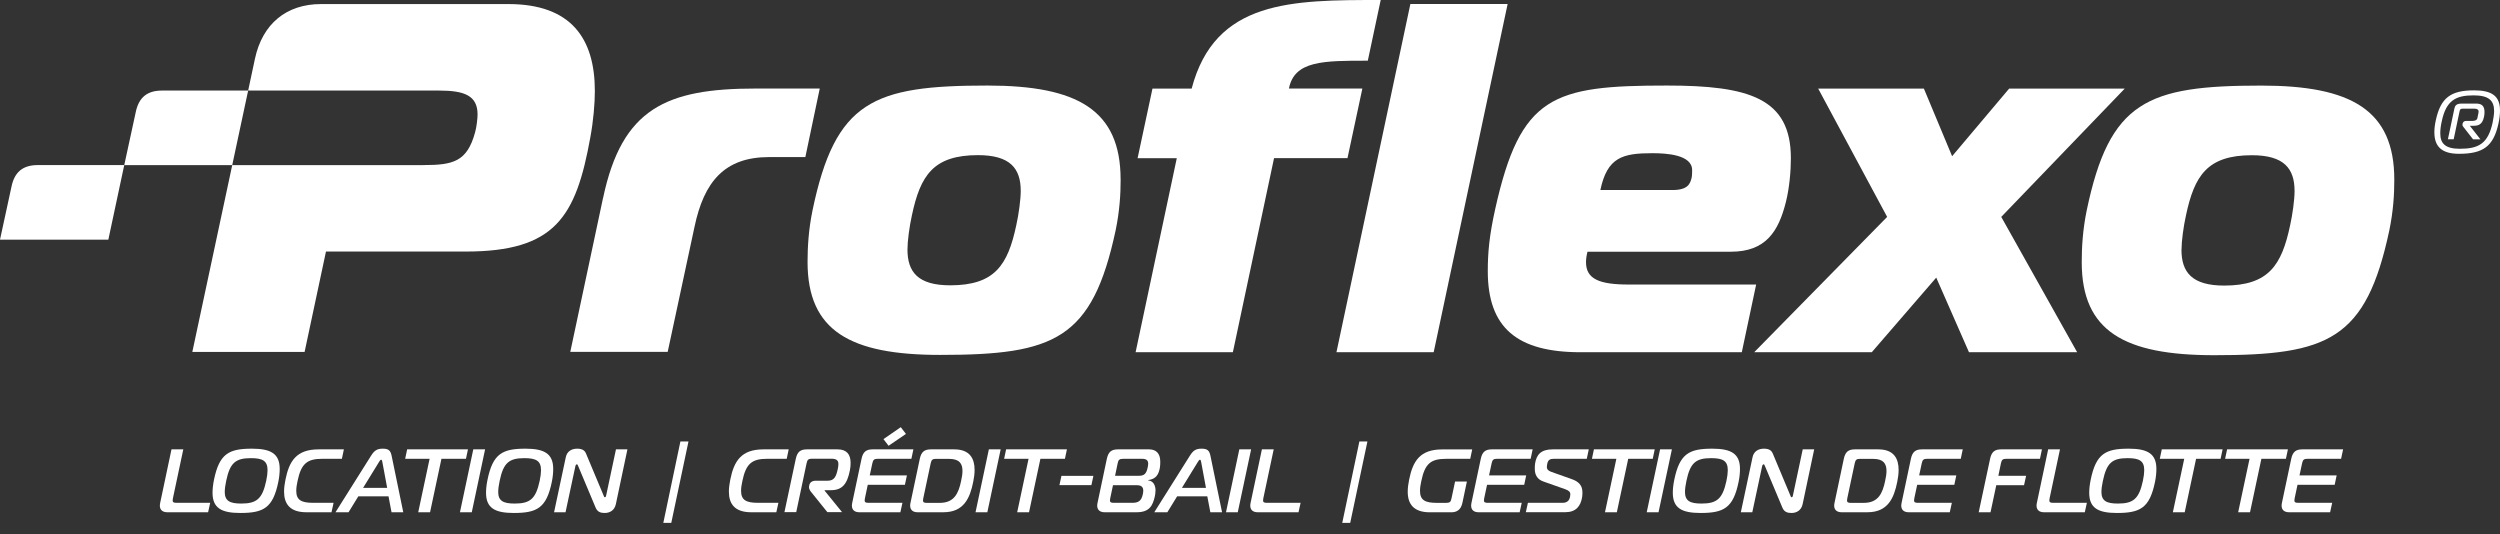
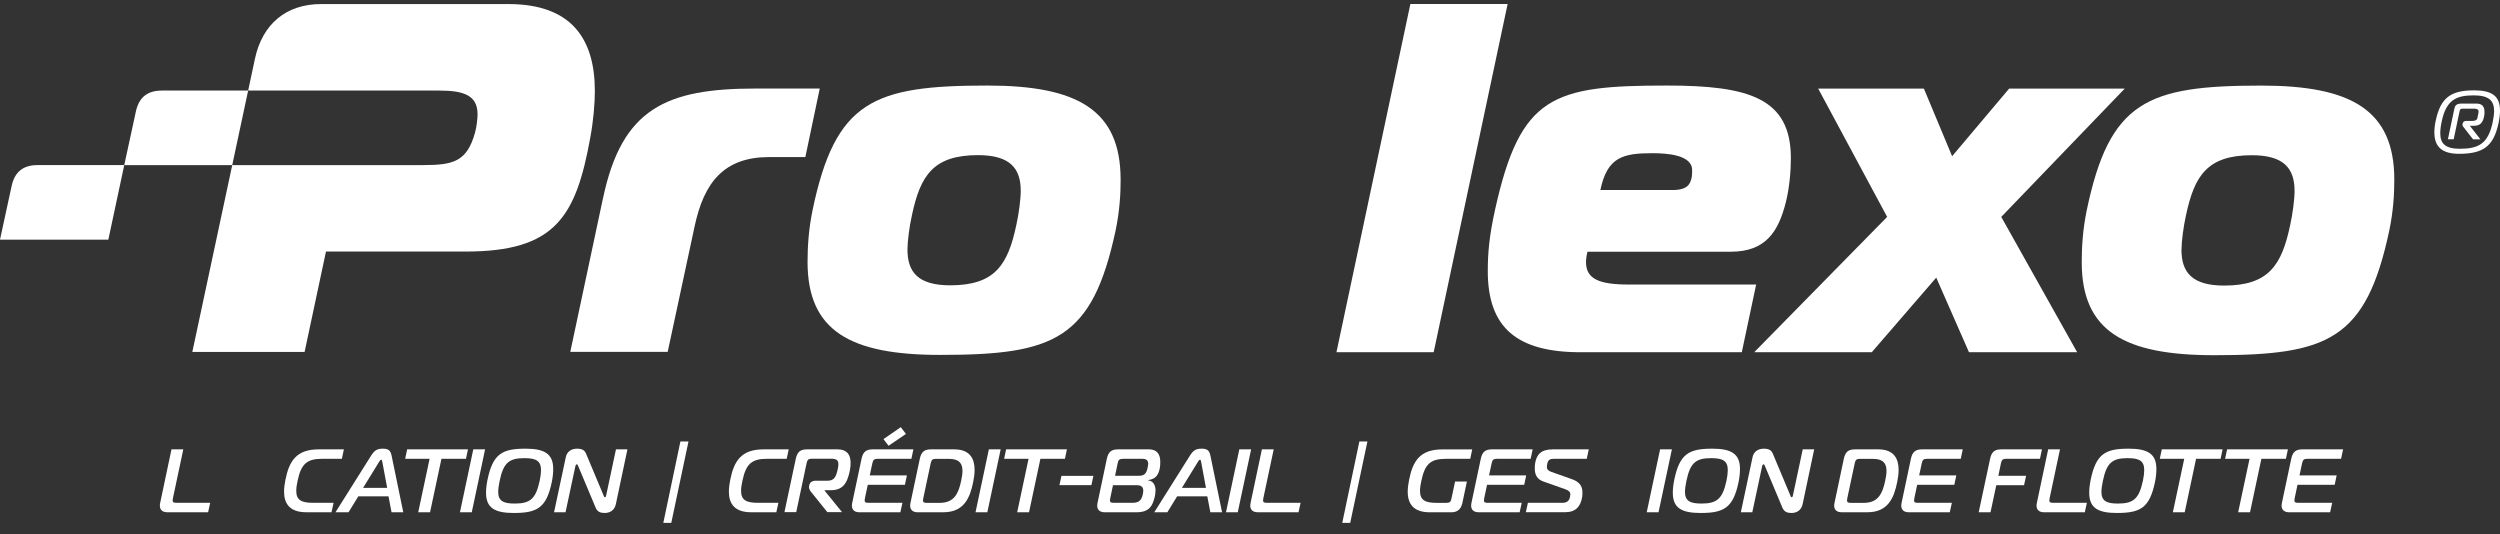
<svg xmlns="http://www.w3.org/2000/svg" width="220" height="47" viewBox="0 0 220 47" fill="none">
  <rect x="0" y="0" width="220" height="47" fill="#333333" stroke="none" />
  <g clip-path="url(#clip0_2_472)">
    <path d="M214.223 11.654C214.223 11.342 214.261 10.98 214.352 10.581C214.778 8.598 215.673 7.951 217.72 7.951C219.262 7.951 220 8.43 220 9.724C220 10.048 219.962 10.409 219.871 10.839C219.429 12.91 218.485 13.534 216.388 13.534C214.938 13.534 214.226 12.952 214.226 11.658M219.353 10.775C219.429 10.386 219.482 10.048 219.482 9.766C219.482 8.834 218.991 8.392 217.682 8.392C216.129 8.392 215.262 8.818 214.873 10.683C214.782 11.083 214.744 11.433 214.744 11.734C214.744 12.64 215.197 13.092 216.464 13.092C218.108 13.092 218.95 12.651 219.353 10.775ZM215.414 12.263L215.985 9.557C216.038 9.325 216.126 9.115 216.632 9.115H217.914C218.443 9.115 218.637 9.386 218.637 9.854C218.637 9.972 218.626 10.112 218.599 10.253C218.455 11.003 218.044 11.068 217.667 11.068H217.343L218.276 12.259H217.629L216.799 11.197C216.746 11.121 216.696 11.079 216.696 10.976C216.696 10.794 216.799 10.642 217.031 10.642H217.484C217.663 10.642 217.964 10.642 218.013 10.383L218.105 9.93C218.116 9.892 218.116 9.838 218.116 9.812C218.116 9.644 217.975 9.564 217.766 9.564H216.715C216.559 9.564 216.483 9.591 216.441 9.797L215.924 12.255H215.406L215.414 12.263Z" fill="white" />
    <path d="M16.925 30.969L22.436 5.168C23.091 2.108 25.192 0.358 28.252 0.358H44.739C50.25 0.358 52.347 3.376 52.347 8.012C52.347 9.104 52.218 10.634 51.951 12.076C50.684 19.117 48.846 22.136 40.975 22.136H28.686L26.805 30.969H16.921H16.925ZM37.26 14.527C39.886 14.527 41.108 14.223 41.809 11.642C41.938 11.205 42.026 10.417 42.026 10.067C42.026 8.404 40.846 7.97 38.657 7.97H14.257C12.944 7.97 12.202 8.582 11.939 9.896L10.934 14.531H37.26V14.527Z" fill="white" />
    <path d="M53.074 17.412C54.737 9.542 58.627 7.791 66.498 7.791H72.138L70.871 13.823H67.678C63.742 13.823 61.95 16.012 61.12 19.947L58.757 30.965H50.185L53.07 17.409L53.074 17.412Z" fill="white" />
    <path d="M98.616 15.795C98.616 17.108 98.529 18.55 98.179 20.255C96.123 29.877 92.801 31.232 82.742 31.232C74.825 31.232 71.065 29.131 71.065 23.053C71.065 21.74 71.153 20.21 71.503 18.505C73.512 8.883 76.839 7.528 86.894 7.528C94.81 7.528 98.613 9.671 98.613 15.795M79.857 21.96C79.857 23.928 80.774 25.108 83.617 25.108C87.552 25.108 88.69 23.315 89.433 19.818C89.65 18.855 89.825 17.542 89.825 16.799C89.825 14.832 88.907 13.652 86.064 13.652C82.129 13.652 80.991 15.445 80.249 18.942C80.032 19.905 79.857 21.218 79.857 21.96Z" fill="white" />
-     <path d="M99.933 30.996L103.557 13.922H100.108L101.418 7.795H104.866C106.921 0 113.642 0 121.502 0L120.367 5.34C116.44 5.34 113.905 5.34 113.425 7.791H119.888L118.579 13.918H112.116L108.493 30.992H99.937L99.933 30.996Z" fill="white" />
    <path d="M124.113 0.35H132.672L126.164 30.996H117.608L124.113 0.35Z" fill="white" />
    <path d="M139.089 30.996C133.502 30.996 130.925 28.849 130.925 23.86C130.925 22.238 131.055 20.75 131.58 18.387C133.806 8.404 136.642 7.528 146.686 7.528C153.887 7.528 157.597 8.624 157.597 13.918C157.597 15.056 157.468 16.544 157.16 17.77C156.505 20.396 155.371 22.151 152.315 22.151H139.698C139.61 22.501 139.569 22.805 139.569 23.072C139.569 24.56 140.748 25.039 143.321 25.039H154.541L153.278 30.996H139.089ZM147.165 16.723C148.562 16.723 148.737 16.156 148.867 15.627C148.908 15.452 148.908 15.06 148.908 14.969C148.908 13.61 146.64 13.481 145.415 13.481C142.796 13.481 141.441 13.831 140.832 16.72H147.161L147.165 16.723Z" fill="white" />
    <path d="M173.27 30.996L170.389 24.43L164.715 30.996H154.37L166.069 19.087L159.999 7.795H169.301L171.786 13.747L176.806 7.795H186.979L176.11 19.087L182.789 30.996H173.27Z" fill="white" />
    <path d="M210.698 15.806C210.698 17.119 210.611 18.566 210.261 20.271C208.209 29.904 204.89 31.258 194.85 31.258C186.949 31.258 183.193 29.157 183.193 23.072C183.193 21.759 183.28 20.225 183.63 18.52C185.64 8.887 188.959 7.532 198.999 7.532C206.9 7.532 210.698 9.679 210.698 15.806ZM191.969 21.979C191.969 23.947 192.886 25.131 195.722 25.131C199.65 25.131 200.787 23.334 201.53 19.833C201.747 18.87 201.922 17.557 201.922 16.811C201.922 14.839 201.004 13.66 198.169 13.66C194.241 13.66 193.107 15.456 192.365 18.957C192.148 19.92 191.973 21.233 191.973 21.979" fill="white" />
    <path d="M3.323 14.527C2.01 14.527 1.267 15.14 1.005 16.453L0 21.089H9.534L10.934 14.527H3.323Z" fill="white" />
    <path d="M14.722 45.078C14.326 45.078 14.067 44.888 14.067 44.492C14.067 44.419 14.082 44.332 14.097 44.248L15.091 39.544H16.13L15.216 43.852C15.201 43.925 15.193 43.986 15.193 44.035C15.193 44.203 15.289 44.248 15.532 44.248H18.497L18.314 45.078H14.722Z" fill="white" />
-     <path d="M24.613 41.261C24.613 41.584 24.583 41.957 24.495 42.391C24.023 44.705 23.194 45.142 21.138 45.142C19.49 45.142 18.703 44.709 18.703 43.365C18.703 43.042 18.741 42.669 18.828 42.235C19.3 39.921 20.137 39.483 22.177 39.483C23.833 39.483 24.613 39.925 24.613 41.261ZM19.776 43.27C19.776 44.077 20.21 44.313 21.233 44.313C22.588 44.313 23.087 43.894 23.426 42.315C23.506 41.942 23.544 41.626 23.544 41.375C23.544 40.553 23.11 40.317 22.078 40.317C20.724 40.317 20.233 40.735 19.905 42.315C19.825 42.695 19.78 43.019 19.78 43.27H19.776Z" fill="white" />
    <path d="M26.954 45.078C25.504 45.078 24.998 44.328 24.998 43.266C24.998 42.943 25.043 42.596 25.116 42.231C25.447 40.572 26.078 39.544 28.046 39.544H30.261L30.086 40.374H28.362C27.022 40.374 26.501 40.808 26.189 42.311C26.109 42.657 26.071 42.95 26.071 43.198C26.071 43.997 26.512 44.248 27.544 44.248H29.355L29.173 45.078H26.95H26.954Z" fill="white" />
    <path d="M32.651 40.107C32.944 39.639 33.188 39.483 33.683 39.483C34.178 39.483 34.368 39.632 34.463 40.107L35.487 45.078H34.455L34.189 43.677H31.532L30.672 45.078H29.523L32.651 40.107ZM31.951 42.935H34.071L33.652 40.682C33.637 40.594 33.614 40.454 33.542 40.454C33.47 40.454 33.394 40.594 33.336 40.682L31.951 42.935Z" fill="white" />
    <path d="M36.804 45.078L37.805 40.374H35.654L35.829 39.544H41.181L41.005 40.374H38.847L37.846 45.078H36.807H36.804Z" fill="white" />
    <path d="M40.476 45.078L41.649 39.544H42.688L41.516 45.078H40.476Z" fill="white" />
    <path d="M48.682 41.261C48.682 41.584 48.652 41.957 48.564 42.391C48.092 44.705 47.263 45.142 45.207 45.142C43.559 45.142 42.771 44.709 42.771 43.365C42.771 43.042 42.809 42.669 42.897 42.235C43.369 39.921 44.206 39.483 46.246 39.483C47.902 39.483 48.682 39.925 48.682 41.261ZM43.841 43.27C43.841 44.077 44.275 44.313 45.299 44.313C46.654 44.313 47.152 43.894 47.491 42.315C47.571 41.942 47.609 41.626 47.609 41.375C47.609 40.553 47.175 40.317 46.144 40.317C44.789 40.317 44.298 40.735 43.97 42.315C43.89 42.695 43.845 43.019 43.845 43.27H43.841Z" fill="white" />
    <path d="M54.197 44.358C54.079 44.918 53.66 45.142 53.211 45.142C52.873 45.142 52.579 45.063 52.416 44.674L50.87 40.99C50.813 40.865 50.798 40.857 50.775 40.857C50.737 40.857 50.657 40.895 50.635 41.017L49.767 45.078H48.758L49.79 40.233C49.892 39.749 50.262 39.483 50.791 39.483C51.285 39.483 51.468 39.673 51.571 39.917L53.124 43.624C53.154 43.681 53.154 43.757 53.226 43.757C53.306 43.757 53.329 43.67 53.337 43.624L54.205 39.544H55.213L54.197 44.358Z" fill="white" />
    <path d="M59.879 38.851H60.587L59.072 46.014H58.372L59.875 38.851H59.879Z" fill="white" />
    <path d="M66.098 45.078C64.648 45.078 64.142 44.328 64.142 43.266C64.142 42.943 64.188 42.596 64.26 42.231C64.591 40.572 65.223 39.544 67.191 39.544H69.406L69.231 40.374H67.506C66.167 40.374 65.645 40.808 65.333 42.311C65.253 42.657 65.215 42.95 65.215 43.198C65.215 43.997 65.657 44.248 66.688 44.248H68.5L68.317 45.078H66.094H66.098Z" fill="white" />
    <path d="M69.029 45.078L70.03 40.374C70.163 39.742 70.456 39.544 71.008 39.544H73.71C74.513 39.544 74.852 39.993 74.852 40.72C74.852 40.918 74.844 41.131 74.795 41.367C74.559 42.585 74.125 43.137 73.124 43.137H72.572L72.564 43.175L74.102 45.07H72.808L71.366 43.278C71.278 43.167 71.191 43.015 71.191 42.874C71.191 42.851 71.191 42.817 71.198 42.794L71.221 42.684C71.267 42.463 71.465 42.303 71.773 42.303H72.846C73.421 42.303 73.588 41.915 73.722 41.283C73.76 41.108 73.779 40.96 73.779 40.842C73.779 40.518 73.623 40.366 73.139 40.366H71.461C71.145 40.366 71.05 40.446 70.981 40.762L70.068 45.07H69.029V45.078Z" fill="white" />
    <path d="M79.236 45.078H75.621C75.225 45.078 74.966 44.888 74.966 44.492C74.966 44.419 74.981 44.332 74.996 44.248L75.815 40.374C75.948 39.742 76.241 39.544 76.793 39.544H80.378L80.203 40.374H77.246C76.93 40.374 76.835 40.454 76.766 40.77L76.538 41.835H79.807L79.632 42.665H76.363L76.112 43.852C76.097 43.925 76.089 43.986 76.089 44.035C76.089 44.203 76.184 44.248 76.428 44.248H79.415L79.233 45.078H79.236ZM79.724 38.185L78.194 39.228L77.745 38.642L79.267 37.592L79.724 38.185Z" fill="white" />
    <path d="M80.747 45.078C80.352 45.078 80.093 44.888 80.093 44.492C80.093 44.419 80.108 44.332 80.123 44.248L80.942 40.374C81.075 39.742 81.368 39.544 81.92 39.544H83.975C85.36 39.544 85.764 40.374 85.764 41.348C85.764 41.687 85.718 42.044 85.646 42.391C85.36 43.814 84.835 45.078 83.019 45.078H80.744H80.747ZM82.38 40.377C82.064 40.377 81.969 40.457 81.901 40.773L81.246 43.856C81.231 43.928 81.223 43.989 81.223 44.039C81.223 44.206 81.318 44.252 81.562 44.252H82.704C83.963 44.252 84.352 43.422 84.58 42.315C84.652 41.991 84.698 41.698 84.698 41.439C84.698 40.8 84.424 40.381 83.522 40.381H82.38V40.377Z" fill="white" />
    <path d="M85.847 45.078L87.02 39.544H88.059L86.886 45.078H85.847Z" fill="white" />
    <path d="M89.513 45.078L90.513 40.374H88.363L88.538 39.544H93.889L93.714 40.374H91.556L90.555 45.078H89.516H89.513Z" fill="white" />
    <path d="M93.406 41.877H96.219L96.043 42.691H93.231L93.406 41.877Z" fill="white" />
    <path d="M101.68 43.19C101.68 43.331 101.665 43.483 101.634 43.639C101.452 44.484 101.163 45.078 100.028 45.078H97.208C96.812 45.078 96.553 44.888 96.553 44.492C96.553 44.419 96.569 44.332 96.584 44.248L97.402 40.374C97.535 39.742 97.829 39.544 98.38 39.544H101.124C101.772 39.544 102.103 39.94 102.103 40.617C102.103 40.777 102.103 40.948 102.072 41.139C101.969 41.74 101.741 42.159 101.041 42.246V42.277C101.475 42.315 101.688 42.688 101.688 43.186L101.68 43.19ZM97.699 43.852C97.684 43.925 97.676 43.986 97.676 44.035C97.676 44.203 97.771 44.248 98.015 44.248H99.663C100.207 44.248 100.451 44.043 100.569 43.491C100.592 43.373 100.607 43.27 100.607 43.182C100.607 42.851 100.424 42.699 100.055 42.699H97.943L97.699 43.852ZM98.125 41.869H100.222C100.687 41.869 100.877 41.694 100.995 41.142C101.018 41.032 101.041 40.888 101.041 40.804C101.041 40.526 100.892 40.377 100.527 40.377H98.833C98.517 40.377 98.415 40.457 98.354 40.773L98.125 41.873V41.869Z" fill="white" />
    <path d="M104.706 40.107C104.999 39.639 105.243 39.483 105.737 39.483C106.232 39.483 106.422 39.632 106.518 40.107L107.541 45.078H106.51L106.243 43.677H103.587L102.727 45.078H101.577L104.706 40.107ZM104.006 42.935H106.126L105.707 40.682C105.692 40.594 105.669 40.454 105.596 40.454C105.524 40.454 105.448 40.594 105.391 40.682L104.006 42.935Z" fill="white" />
    <path d="M107.888 45.078L109.06 39.544H110.099L108.923 45.078H107.884H107.888Z" fill="white" />
    <path d="M110.677 45.078C110.282 45.078 110.023 44.888 110.023 44.492C110.023 44.419 110.038 44.332 110.053 44.248L111.047 39.544H112.086L111.172 43.852C111.157 43.925 111.149 43.986 111.149 44.035C111.149 44.203 111.245 44.248 111.488 44.248H114.453L114.27 45.078H110.677Z" fill="white" />
    <path d="M119.625 38.851H120.333L118.818 46.014H118.118L119.625 38.851Z" fill="white" />
    <path d="M127.245 40.377C125.905 40.377 125.391 40.811 125.079 42.315C124.999 42.661 124.961 42.954 124.961 43.202C124.961 44.001 125.395 44.252 126.427 44.252H127.26C127.576 44.252 127.671 44.172 127.732 43.856L128.048 42.372H129.087L128.691 44.252C128.558 44.884 128.177 45.082 127.705 45.082H125.829C124.379 45.082 123.88 44.332 123.88 43.27C123.88 42.947 123.926 42.6 123.998 42.235C124.329 40.575 124.954 39.548 126.921 39.548H129.555L129.38 40.377H127.237H127.245Z" fill="white" />
    <path d="M133.73 45.078H130.115C129.719 45.078 129.46 44.888 129.46 44.492C129.46 44.419 129.475 44.332 129.49 44.248L130.309 40.374C130.442 39.742 130.735 39.544 131.287 39.544H134.872L134.697 40.374H131.743C131.428 40.374 131.332 40.454 131.264 40.77L131.036 41.835H134.305L134.13 42.665H130.86L130.609 43.852C130.594 43.925 130.586 43.986 130.586 44.035C130.586 44.203 130.682 44.248 130.925 44.248H133.913L133.73 45.078Z" fill="white" />
    <path d="M134.457 44.248H137.513C138.008 44.248 138.118 43.925 138.16 43.742C138.176 43.662 138.191 43.559 138.191 43.491C138.191 43.323 138.088 43.175 137.757 43.057L135.804 42.368C135.283 42.185 135.062 41.782 135.062 41.268C135.062 41.127 135.062 40.967 135.085 40.8C135.211 40.001 135.607 39.544 136.638 39.544H139.812L139.637 40.374H136.737C136.398 40.374 136.223 40.469 136.155 40.83C136.139 40.918 136.124 41.028 136.124 41.108C136.124 41.276 136.212 41.416 136.501 41.519L138.305 42.159C138.922 42.372 139.253 42.718 139.253 43.319C139.253 43.445 139.253 43.582 139.23 43.73C139.104 44.553 138.67 45.074 137.742 45.074H134.274L134.457 44.244V44.248Z" fill="white" />
-     <path d="M141.239 45.078L142.24 40.374H140.09L140.265 39.544H145.616L145.441 40.374H143.283L142.282 45.078H141.243H141.239Z" fill="white" />
    <path d="M144.912 45.078L146.088 39.544H147.127L145.951 45.078H144.912Z" fill="white" />
    <path d="M153.118 41.261C153.118 41.584 153.087 41.957 153 42.391C152.528 44.705 151.698 45.142 149.643 45.142C147.995 45.142 147.207 44.709 147.207 43.365C147.207 43.042 147.245 42.669 147.333 42.235C147.805 39.921 148.642 39.483 150.682 39.483C152.338 39.483 153.118 39.925 153.118 41.261ZM148.277 43.27C148.277 44.077 148.71 44.313 149.734 44.313C151.089 44.313 151.588 43.894 151.927 42.315C152.006 41.942 152.045 41.626 152.045 41.375C152.045 40.553 151.611 40.317 150.579 40.317C149.224 40.317 148.737 40.735 148.406 42.315C148.326 42.695 148.28 43.019 148.28 43.27H148.277Z" fill="white" />
    <path d="M158.633 44.358C158.515 44.918 158.096 45.142 157.647 45.142C157.308 45.142 157.015 45.063 156.851 44.674L155.306 40.99C155.249 40.865 155.234 40.857 155.211 40.857C155.173 40.857 155.093 40.895 155.07 41.017L154.202 45.078H153.194L154.225 40.233C154.328 39.749 154.697 39.483 155.226 39.483C155.721 39.483 155.904 39.673 156.007 39.917L157.559 43.624C157.59 43.681 157.59 43.757 157.662 43.757C157.742 43.757 157.765 43.67 157.772 43.624L158.64 39.544H159.649L158.633 44.358Z" fill="white" />
    <path d="M162.062 45.078C161.666 45.078 161.407 44.888 161.407 44.492C161.407 44.419 161.422 44.332 161.438 44.248L162.256 40.374C162.389 39.742 162.682 39.544 163.234 39.544H165.289C166.675 39.544 167.078 40.374 167.078 41.348C167.078 41.687 167.032 42.044 166.96 42.391C166.675 43.814 166.149 45.078 164.334 45.078H162.058H162.062ZM163.695 40.377C163.379 40.377 163.284 40.457 163.215 40.773L162.56 43.856C162.545 43.928 162.538 43.989 162.538 44.039C162.538 44.206 162.633 44.252 162.876 44.252H164.018C165.278 44.252 165.666 43.422 165.894 42.315C165.967 41.991 166.012 41.698 166.012 41.439C166.012 40.8 165.738 40.381 164.84 40.381H163.698L163.695 40.377Z" fill="white" />
    <path d="M171.581 45.078H167.965C167.569 45.078 167.31 44.888 167.31 44.492C167.31 44.419 167.325 44.332 167.341 44.248L168.159 40.374C168.292 39.742 168.585 39.544 169.137 39.544H172.722L172.547 40.374H169.594C169.278 40.374 169.183 40.454 169.114 40.77L168.886 41.835H172.155L171.98 42.665H168.711L168.46 43.852C168.444 43.925 168.437 43.986 168.437 44.035C168.437 44.203 168.532 44.248 168.776 44.248H171.763L171.581 45.078Z" fill="white" />
    <path d="M174.127 45.078L175.128 40.374C175.261 39.742 175.554 39.544 176.106 39.544H179.691L179.516 40.374H176.563C176.247 40.374 176.151 40.454 176.083 40.77L175.855 41.869H178.298L178.115 42.699H175.672L175.166 45.078H174.127Z" fill="white" />
    <path d="M179.87 45.078C179.474 45.078 179.215 44.888 179.215 44.492C179.215 44.419 179.23 44.332 179.246 44.248L180.239 39.544H181.278L180.365 43.852C180.349 43.925 180.342 43.986 180.342 44.035C180.342 44.203 180.437 44.248 180.681 44.248H183.645L183.463 45.078H179.87Z" fill="white" />
    <path d="M189.762 41.261C189.762 41.584 189.731 41.957 189.644 42.391C189.172 44.705 188.342 45.142 186.287 45.142C184.639 45.142 183.851 44.709 183.851 43.365C183.851 43.042 183.889 42.669 183.977 42.235C184.448 39.921 185.286 39.483 187.326 39.483C188.981 39.483 189.762 39.925 189.762 41.261ZM184.924 43.27C184.924 44.077 185.358 44.313 186.382 44.313C187.737 44.313 188.235 43.894 188.574 42.315C188.654 41.942 188.692 41.626 188.692 41.375C188.692 40.553 188.258 40.317 187.227 40.317C185.872 40.317 185.385 40.735 185.054 42.315C184.974 42.695 184.928 43.019 184.928 43.27H184.924Z" fill="white" />
    <path d="M191.212 45.078L192.213 40.374H190.062L190.237 39.544H195.589L195.413 40.374H193.255L192.255 45.078H191.215H191.212Z" fill="white" />
    <path d="M196.959 45.078L197.96 40.374H195.809L195.984 39.544H201.336L201.16 40.374H199.002L198.002 45.078H196.962H196.959Z" fill="white" />
    <path d="M205.05 45.078H201.435C201.039 45.078 200.78 44.888 200.78 44.492C200.78 44.419 200.795 44.332 200.81 44.248L201.629 40.374C201.762 39.742 202.055 39.544 202.607 39.544H206.192L206.017 40.374H203.063C202.748 40.374 202.652 40.454 202.584 40.77L202.356 41.835H205.625L205.45 42.665H202.18L201.929 43.852C201.914 43.925 201.906 43.986 201.906 44.035C201.906 44.203 202.002 44.248 202.245 44.248H205.233L205.05 45.078Z" fill="white" />
  </g>
  <defs>
    <clipPath id="clip0_2_472">
      <rect width="220" height="46.01" fill="white" />
    </clipPath>
  </defs>
</svg>